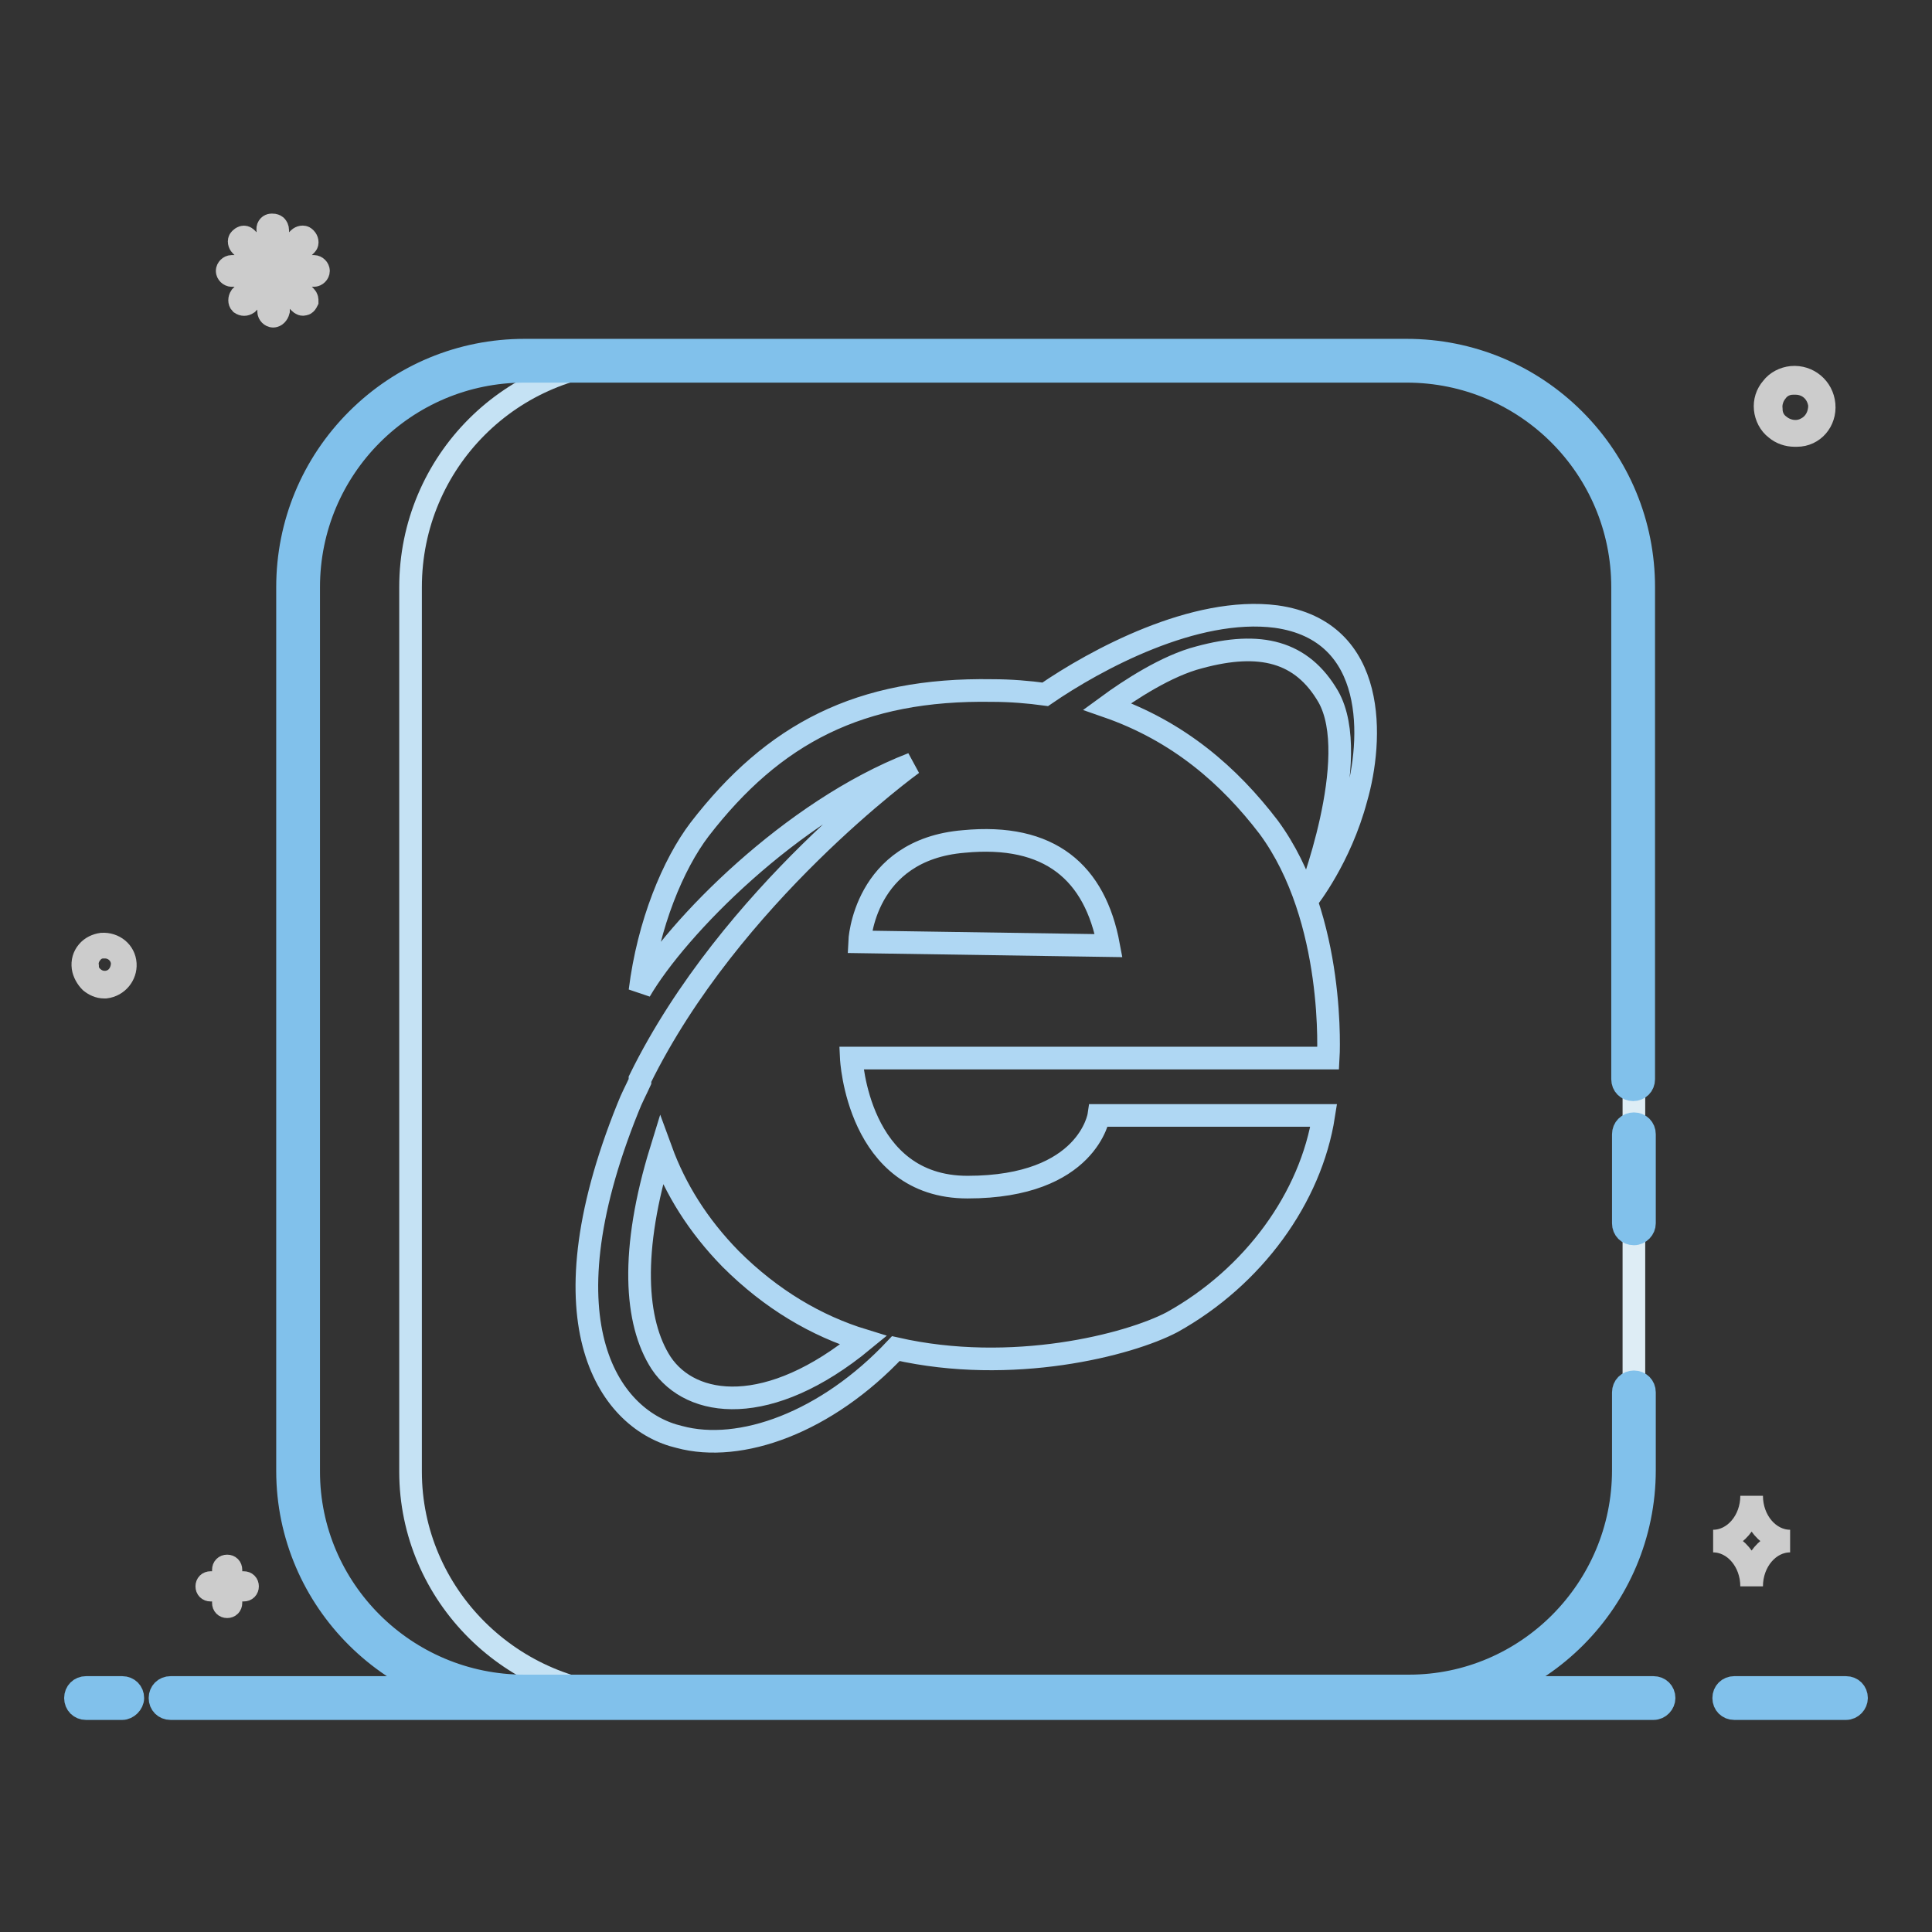
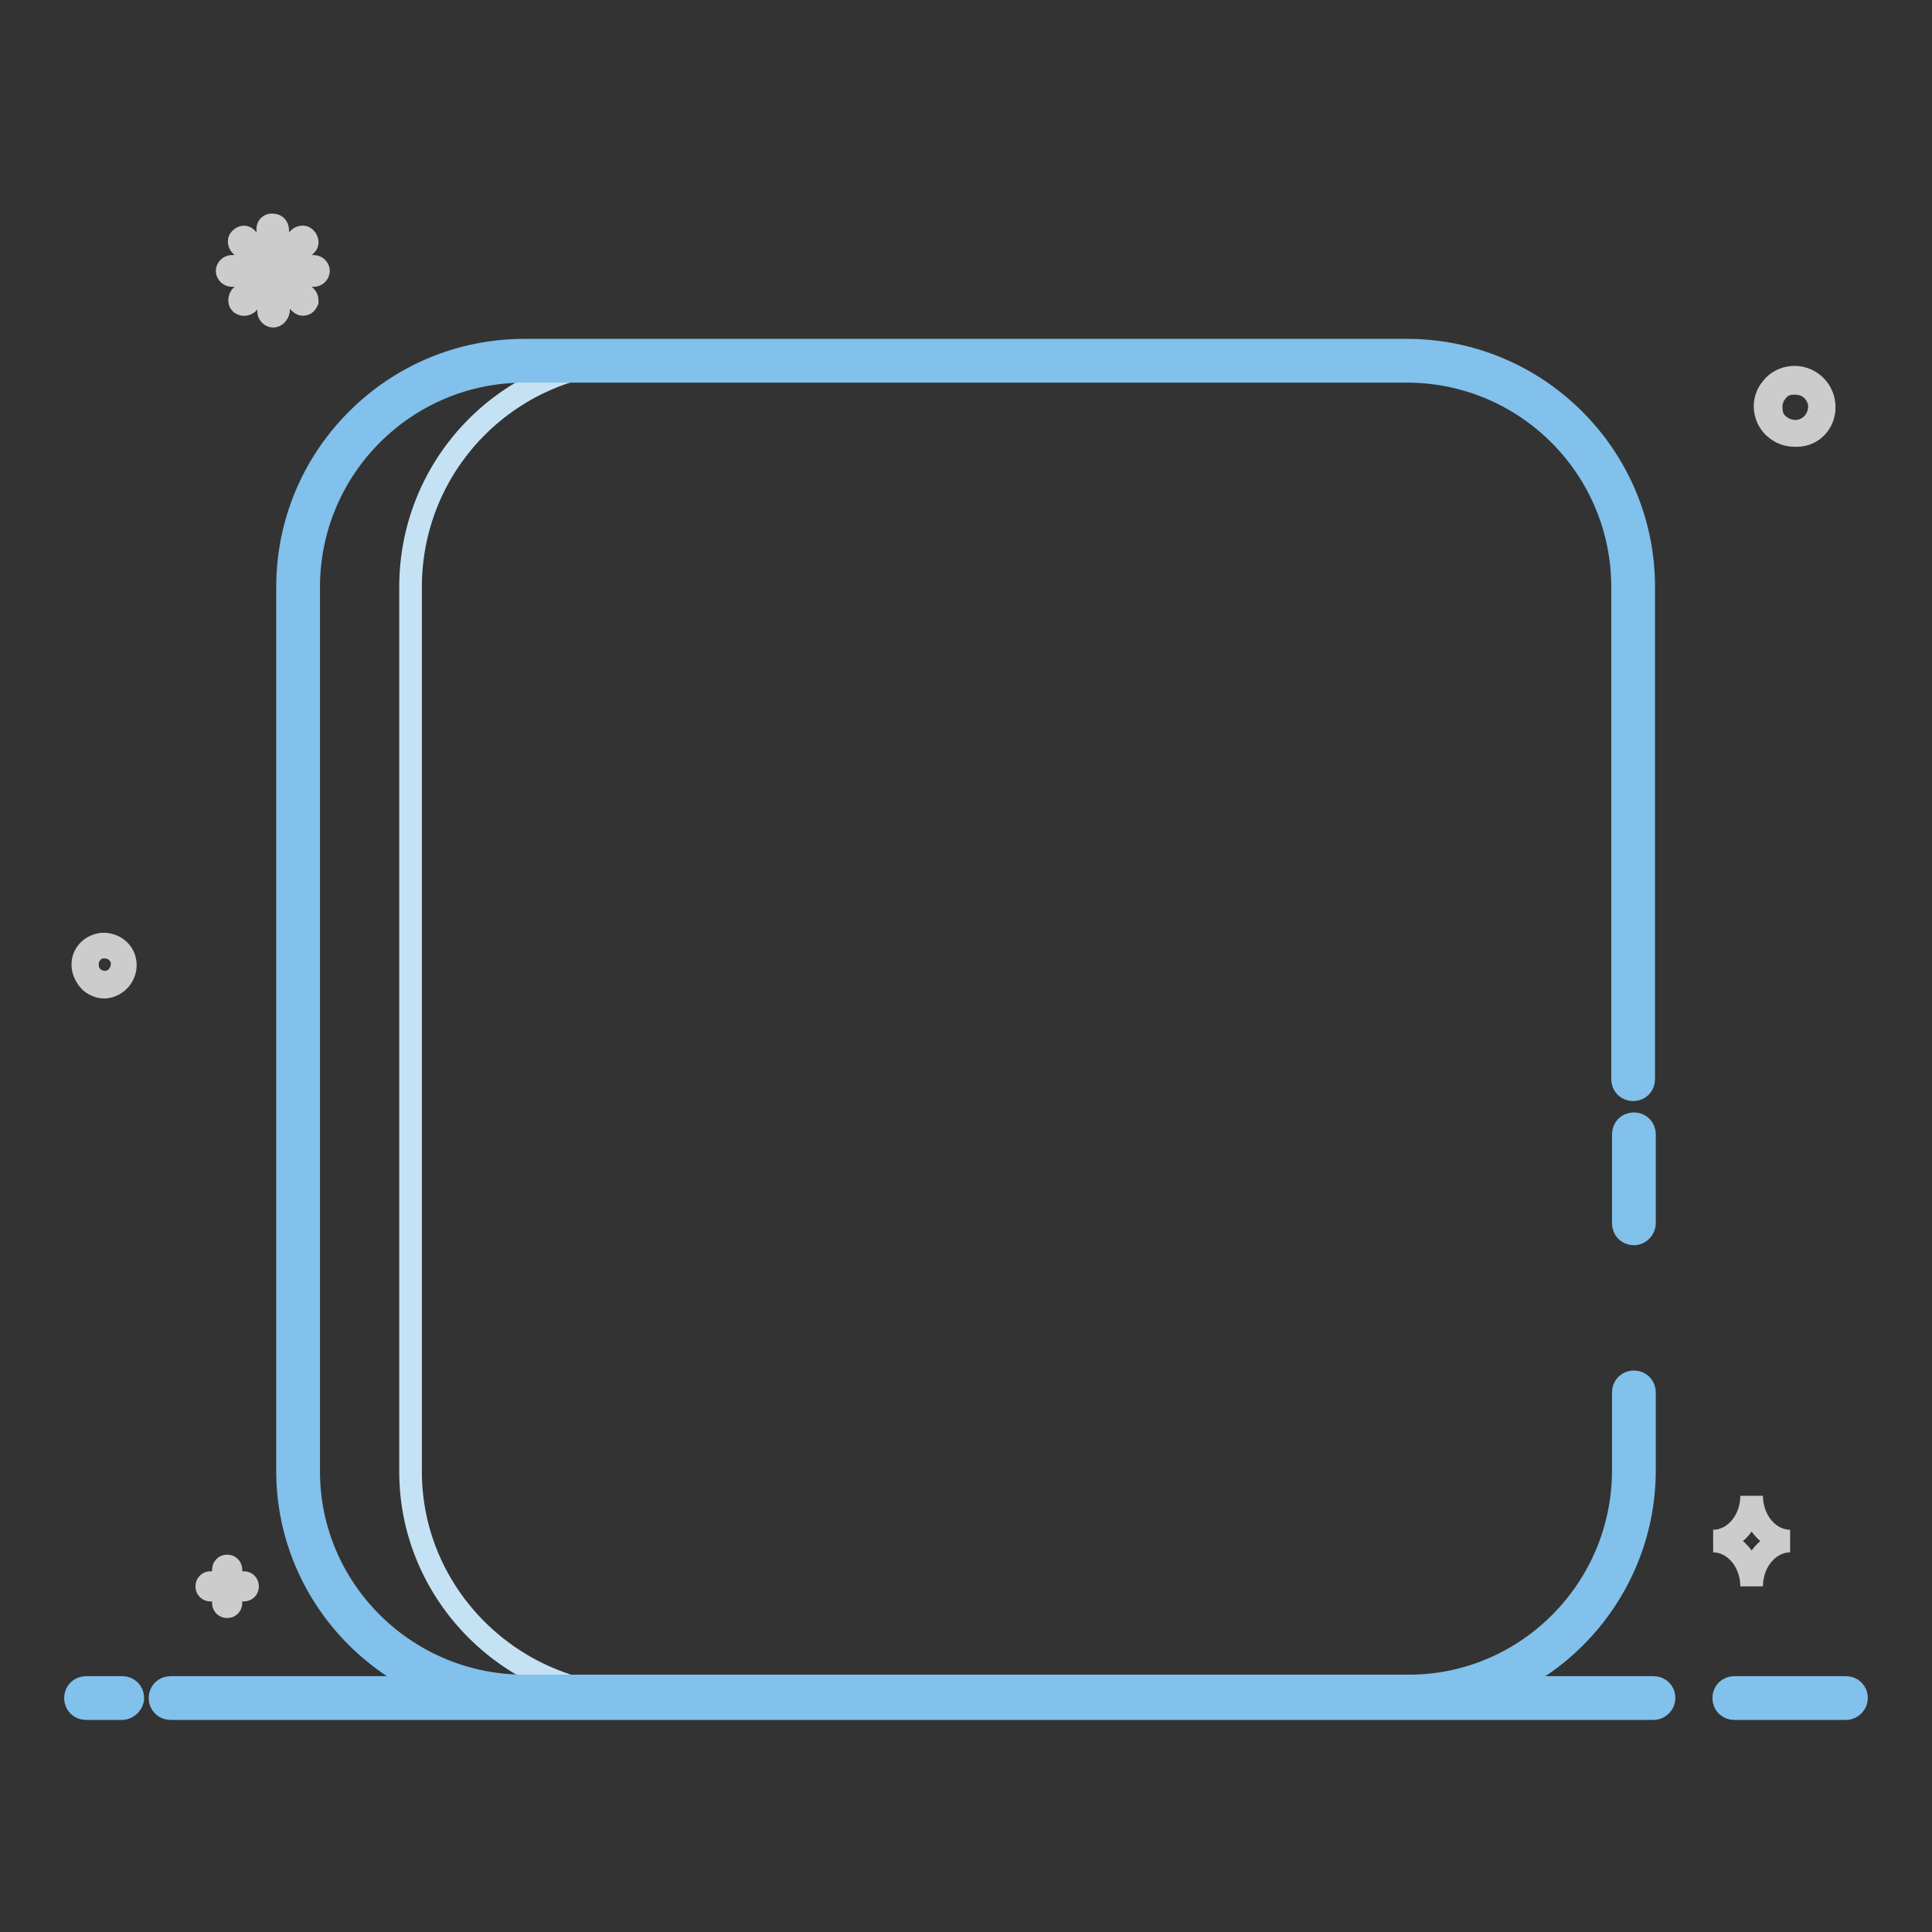
<svg xmlns="http://www.w3.org/2000/svg" version="1.1" x="0px" y="0px" viewBox="0 0 256 256" enable-background="new 0 0 256 256" xml:space="preserve">
  <rect x="0" y="0" width="256" height="256" fill="#333333" stroke="none" />
  <g>
    <path stroke-width="3" fill-opacity="0" stroke="#81c1eb" d="M244.6,226.4h-14.8c-0.8,0-1.4-0.6-1.4-1.4c0-0.8,0.6-1.4,1.4-1.4c0,0,0,0,0,0h14.8c0.8,0,1.4,0.6,1.4,1.4 C246,225.7,245.4,226.4,244.6,226.4C244.6,226.4,244.6,226.4,244.6,226.4z M219.1,226.4H22.6c-0.8,0-1.4-0.6-1.4-1.4 c0-0.8,0.6-1.4,1.4-1.4c0,0,0,0,0,0h196.5c0.8,0,1.4,0.6,1.4,1.4C220.5,225.7,219.9,226.4,219.1,226.4 C219.1,226.4,219.1,226.4,219.1,226.4L219.1,226.4z M16.2,226.4h-4.8c-0.8,0-1.4-0.6-1.4-1.4c0-0.8,0.6-1.4,1.4-1.4c0,0,0,0,0,0 h4.8c0.8,0,1.4,0.6,1.4,1.4C17.6,225.7,16.9,226.4,16.2,226.4C16.2,226.4,16.2,226.4,16.2,226.4z" />
    <path stroke-width="3" fill-opacity="0" stroke="#cccccc" d="M16.6,127.7c-0.1-1.6-1.5-2.7-3.1-2.6c-0.7,0.1-1.4,0.4-1.9,1c-0.5,0.6-0.7,1.3-0.6,2.1 c0.1,0.7,0.5,1.4,1,1.9c0.5,0.4,1.1,0.7,1.8,0.7H14C15.6,130.6,16.7,129.2,16.6,127.7L16.6,127.7z M14.9,129.9 c-0.8,0.4-1.8,0.3-2.5-0.3c-0.5-0.4-0.8-0.9-0.8-1.6c-0.1-0.6,0.1-1.2,0.5-1.7c0.4-0.5,0.9-0.8,1.6-0.8h0.2c1.2,0,2.2,0.9,2.3,2.1 C16.2,128.6,15.7,129.5,14.9,129.9L14.9,129.9z M241.7,53.6c-0.2-2.2-2.1-3.8-4.3-3.6c-1,0.1-2,0.6-2.6,1.4c-0.7,0.8-1,1.8-0.9,2.8 c0.1,1,0.6,2,1.4,2.6c0.7,0.6,1.6,0.9,2.5,0.9h0.3C240.3,57.7,241.9,55.8,241.7,53.6z M239.3,56.8c-1.1,0.6-2.5,0.4-3.5-0.4 c-0.7-0.5-1.1-1.3-1.1-2.2c-0.1-0.8,0.2-1.7,0.7-2.3c0.5-0.7,1.3-1.1,2.2-1.1h0.3c1.7,0,3,1.2,3.2,2.9 C241.1,55,240.5,56.2,239.3,56.8L239.3,56.8z M36.2,41.9c-0.3,0-0.6-0.3-0.6-0.6v-3.9l-2.8,2.8c-0.3,0.2-0.6,0.2-0.9,0 c-0.2-0.2-0.2-0.6,0-0.9l2.8-2.8h-4c-0.3,0-0.6-0.3-0.6-0.6s0.3-0.6,0.6-0.6h4l-2.8-2.8c-0.2-0.2-0.3-0.6-0.1-0.8c0,0,0,0,0.1-0.1 c0.1-0.1,0.3-0.2,0.4-0.2c0.2,0,0.3,0.1,0.4,0.2l2.8,2.8v-3.9c-0.1-0.3,0.1-0.7,0.5-0.7c0.2,0,0.3,0,0.5,0.1 c0.2,0.1,0.3,0.4,0.3,0.6v3.9l2.8-2.8c0.2-0.2,0.6-0.3,0.8-0.1c0,0,0,0,0.1,0.1c0.2,0.2,0.3,0.6,0.1,0.8c0,0,0,0-0.1,0.1l-2.8,2.8 h3.9c0.3,0,0.6,0.3,0.6,0.6c0,0.3-0.3,0.6-0.6,0.6l0,0h-3.9l2.8,2.8c0.2,0.2,0.2,0.4,0.2,0.6c-0.1,0.2-0.2,0.4-0.4,0.4 c-0.2,0.1-0.4,0-0.6-0.2l-2.8-2.8v3.9C36.8,41.6,36.5,41.9,36.2,41.9L36.2,41.9L36.2,41.9z M32.3,209.7h-1.7V208 c0-0.3-0.2-0.5-0.5-0.5c-0.3,0-0.5,0.2-0.5,0.5v1.7h-1.7c-0.3,0-0.5,0.2-0.5,0.5c0,0.3,0.2,0.5,0.5,0.5h1.7v1.7 c0,0.3,0.2,0.5,0.5,0.5l0,0c0.3,0,0.5-0.2,0.5-0.5c0,0,0,0,0,0v-1.7h1.7c0.3,0,0.5-0.2,0.5-0.5C32.8,209.9,32.6,209.7,32.3,209.7 L32.3,209.7z M232.1,198.2c0,3.3-2.3,6-5.1,6c2.8,0,5.1,2.7,5.1,6c0-3.3,2.3-6,5.1-6C234.4,204.2,232.1,201.5,232.1,198.2z" />
-     <path stroke-width="3" fill-opacity="0" stroke="#deedf5" d="M186.4,47.7H69.5c-16.6,0-30,13.4-30,30V195c0,16.4,13.4,29.8,30,29.8h117.2c16.4,0,29.8-13.4,29.8-30V77.8 C216.5,61.1,203.1,47.7,186.4,47.7L186.4,47.7z" />
    <path stroke-width="3" fill-opacity="0" stroke="#c5e2f4" d="M54.4,195V77.8c0-16.6,13.4-30,30-30H69.5c-16.6,0-30,13.4-30,30V195c0,16.4,13.4,29.8,30,29.8h14.9 C67.8,224.7,54.4,211.3,54.4,195z" />
    <path stroke-width="3" fill-opacity="0" stroke="#81c1eb" d="M186.7,226.1H69.5c-17.3,0-31.4-14-31.4-31.2V77.8c0-8.4,3.3-16.3,9.2-22.2c5.9-5.9,13.8-9.2,22.2-9.2 h116.9c8.4,0,16.3,3.3,22.2,9.2c5.9,5.9,9.2,13.8,9.2,22.2V143c0,0.8-0.6,1.4-1.4,1.4c-0.8,0-1.4-0.6-1.4-1.4c0,0,0,0,0,0V77.8 c0-15.8-12.8-28.6-28.6-28.6H69.5c-15.8,0-28.6,12.8-28.6,28.6V195c0,15.6,12.8,28.4,28.6,28.4h117.2c15.6,0,28.4-12.8,28.4-28.6 v-10.3c0-0.8,0.6-1.4,1.4-1.4c0.8,0,1.4,0.6,1.4,1.4c0,0,0,0,0,0v10.3C217.9,212,203.9,226.1,186.7,226.1L186.7,226.1z" />
    <path stroke-width="3" fill-opacity="0" stroke="#81c1eb" d="M216.5,163.5c-0.8,0-1.4-0.6-1.4-1.4v-11.8c0-0.8,0.6-1.4,1.4-1.4c0.8,0,1.4,0.6,1.4,1.4c0,0,0,0,0,0v11.8 C217.9,162.8,217.3,163.5,216.5,163.5z" />
-     <path stroke-width="3" fill-opacity="0" stroke="#afd7f3" d="M179.7,105.8c2.2-7.6,3-22.2-10.6-24.1c-10.8-1.4-23.9,5.7-30.6,10.3c-2.2-0.3-4.6-0.5-7-0.5 c-17.6-0.3-29,5.7-38.8,18.4c-3.5,4.6-6.8,12.5-7.9,21.4c4.9-8.4,20.1-23.9,36.1-30.1c0,0-24.1,17.4-36.1,41.8v0.3 c-0.5,1.1-1.1,2.2-1.6,3.5c-11.7,29-2.2,41.5,6.8,43.6c8.1,2.2,19.5-1.9,28.7-11.7c15.4,3.5,30.9-0.5,36.6-3.5 c10.8-6,18.4-16.5,20.1-27.4h-29.8c0,0-1.4,9.5-17.4,9.5c-14.6,0-15.4-17.1-15.4-17.1h63.2c0,0,1.1-18.4-7.9-30.6 c-5.2-6.8-11.9-12.7-21.4-16c3-2.2,7.9-5.4,12.2-6.5c8.1-2.2,13.6-0.8,17.1,5.2c4.6,8.1-2.7,26.8-2.7,26.8S177.6,113.7,179.7,105.8 L179.7,105.8z M114.4,177.6c-12.5,10.3-22.8,9-26.8,3c-3.5-5.4-4.1-14.9,0-28.2c1.9,5.2,4.9,10,9.2,14.4 C102.2,172.2,108.2,175.7,114.4,177.6L114.4,177.6z M113.9,124.8c0,0,0.5-12.2,13.8-13.3c11.4-1.1,17.4,4.1,19.2,13.8L113.9,124.8z " />
  </g>
</svg>